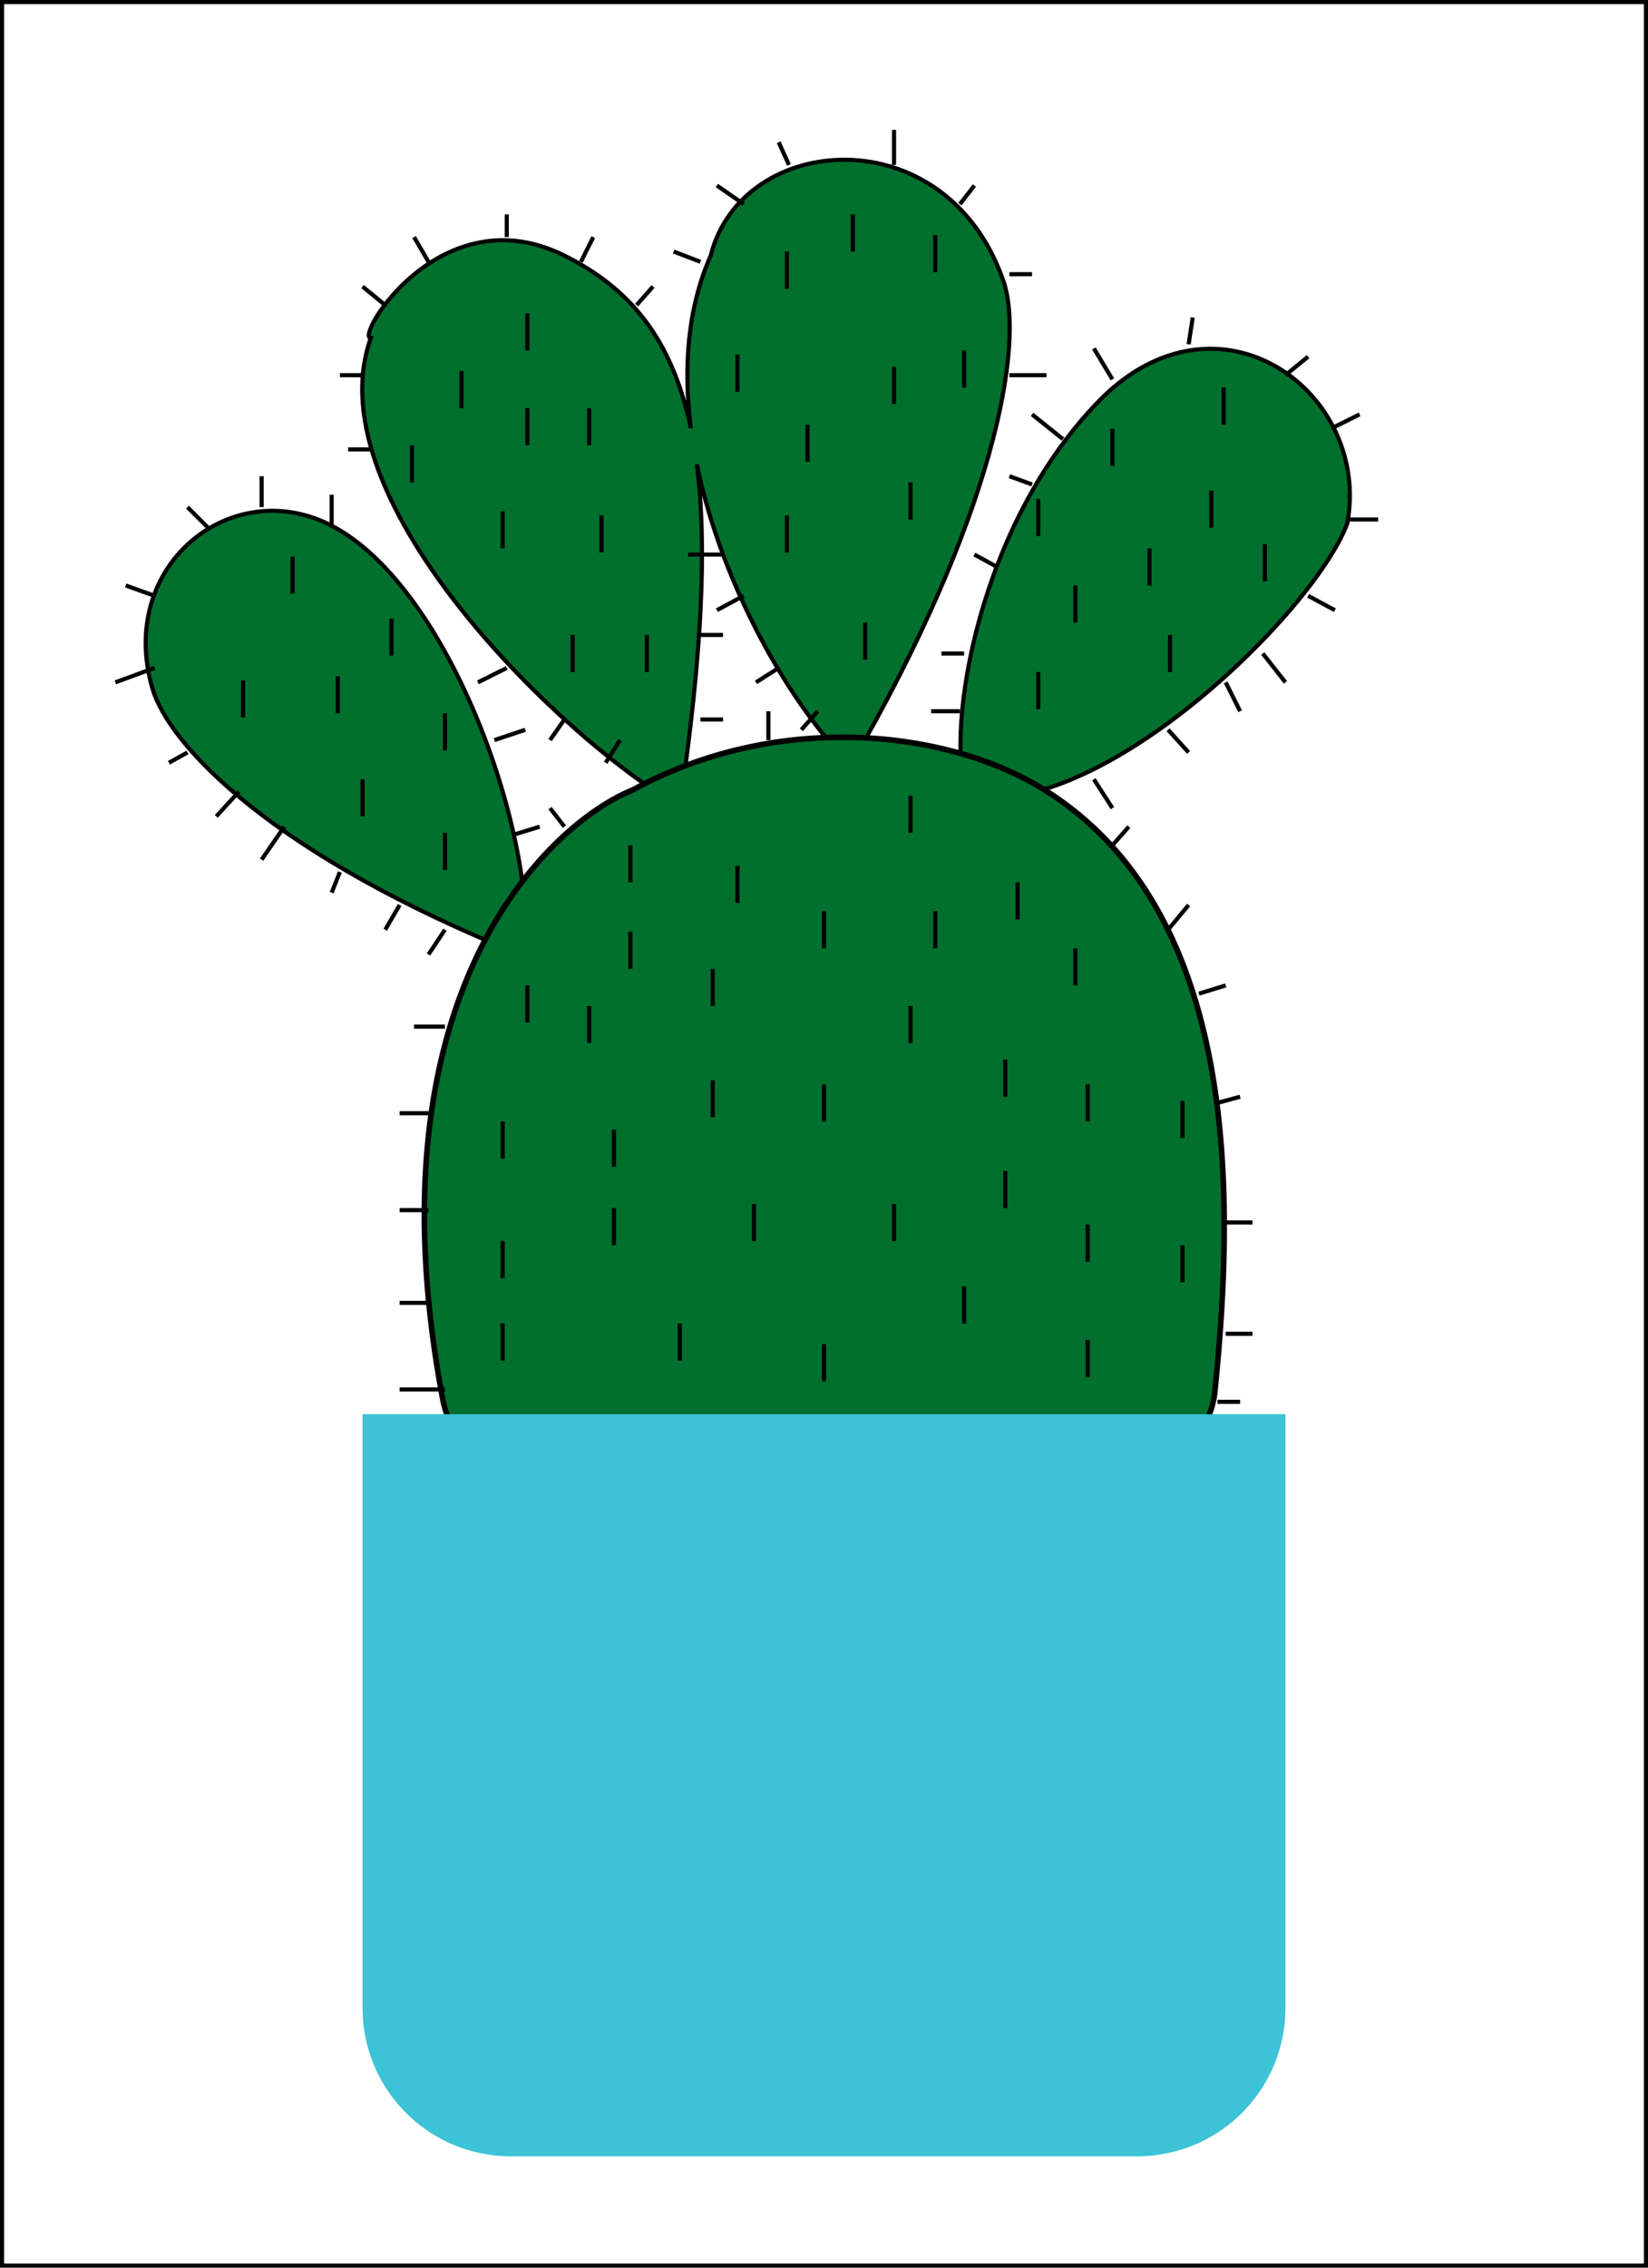
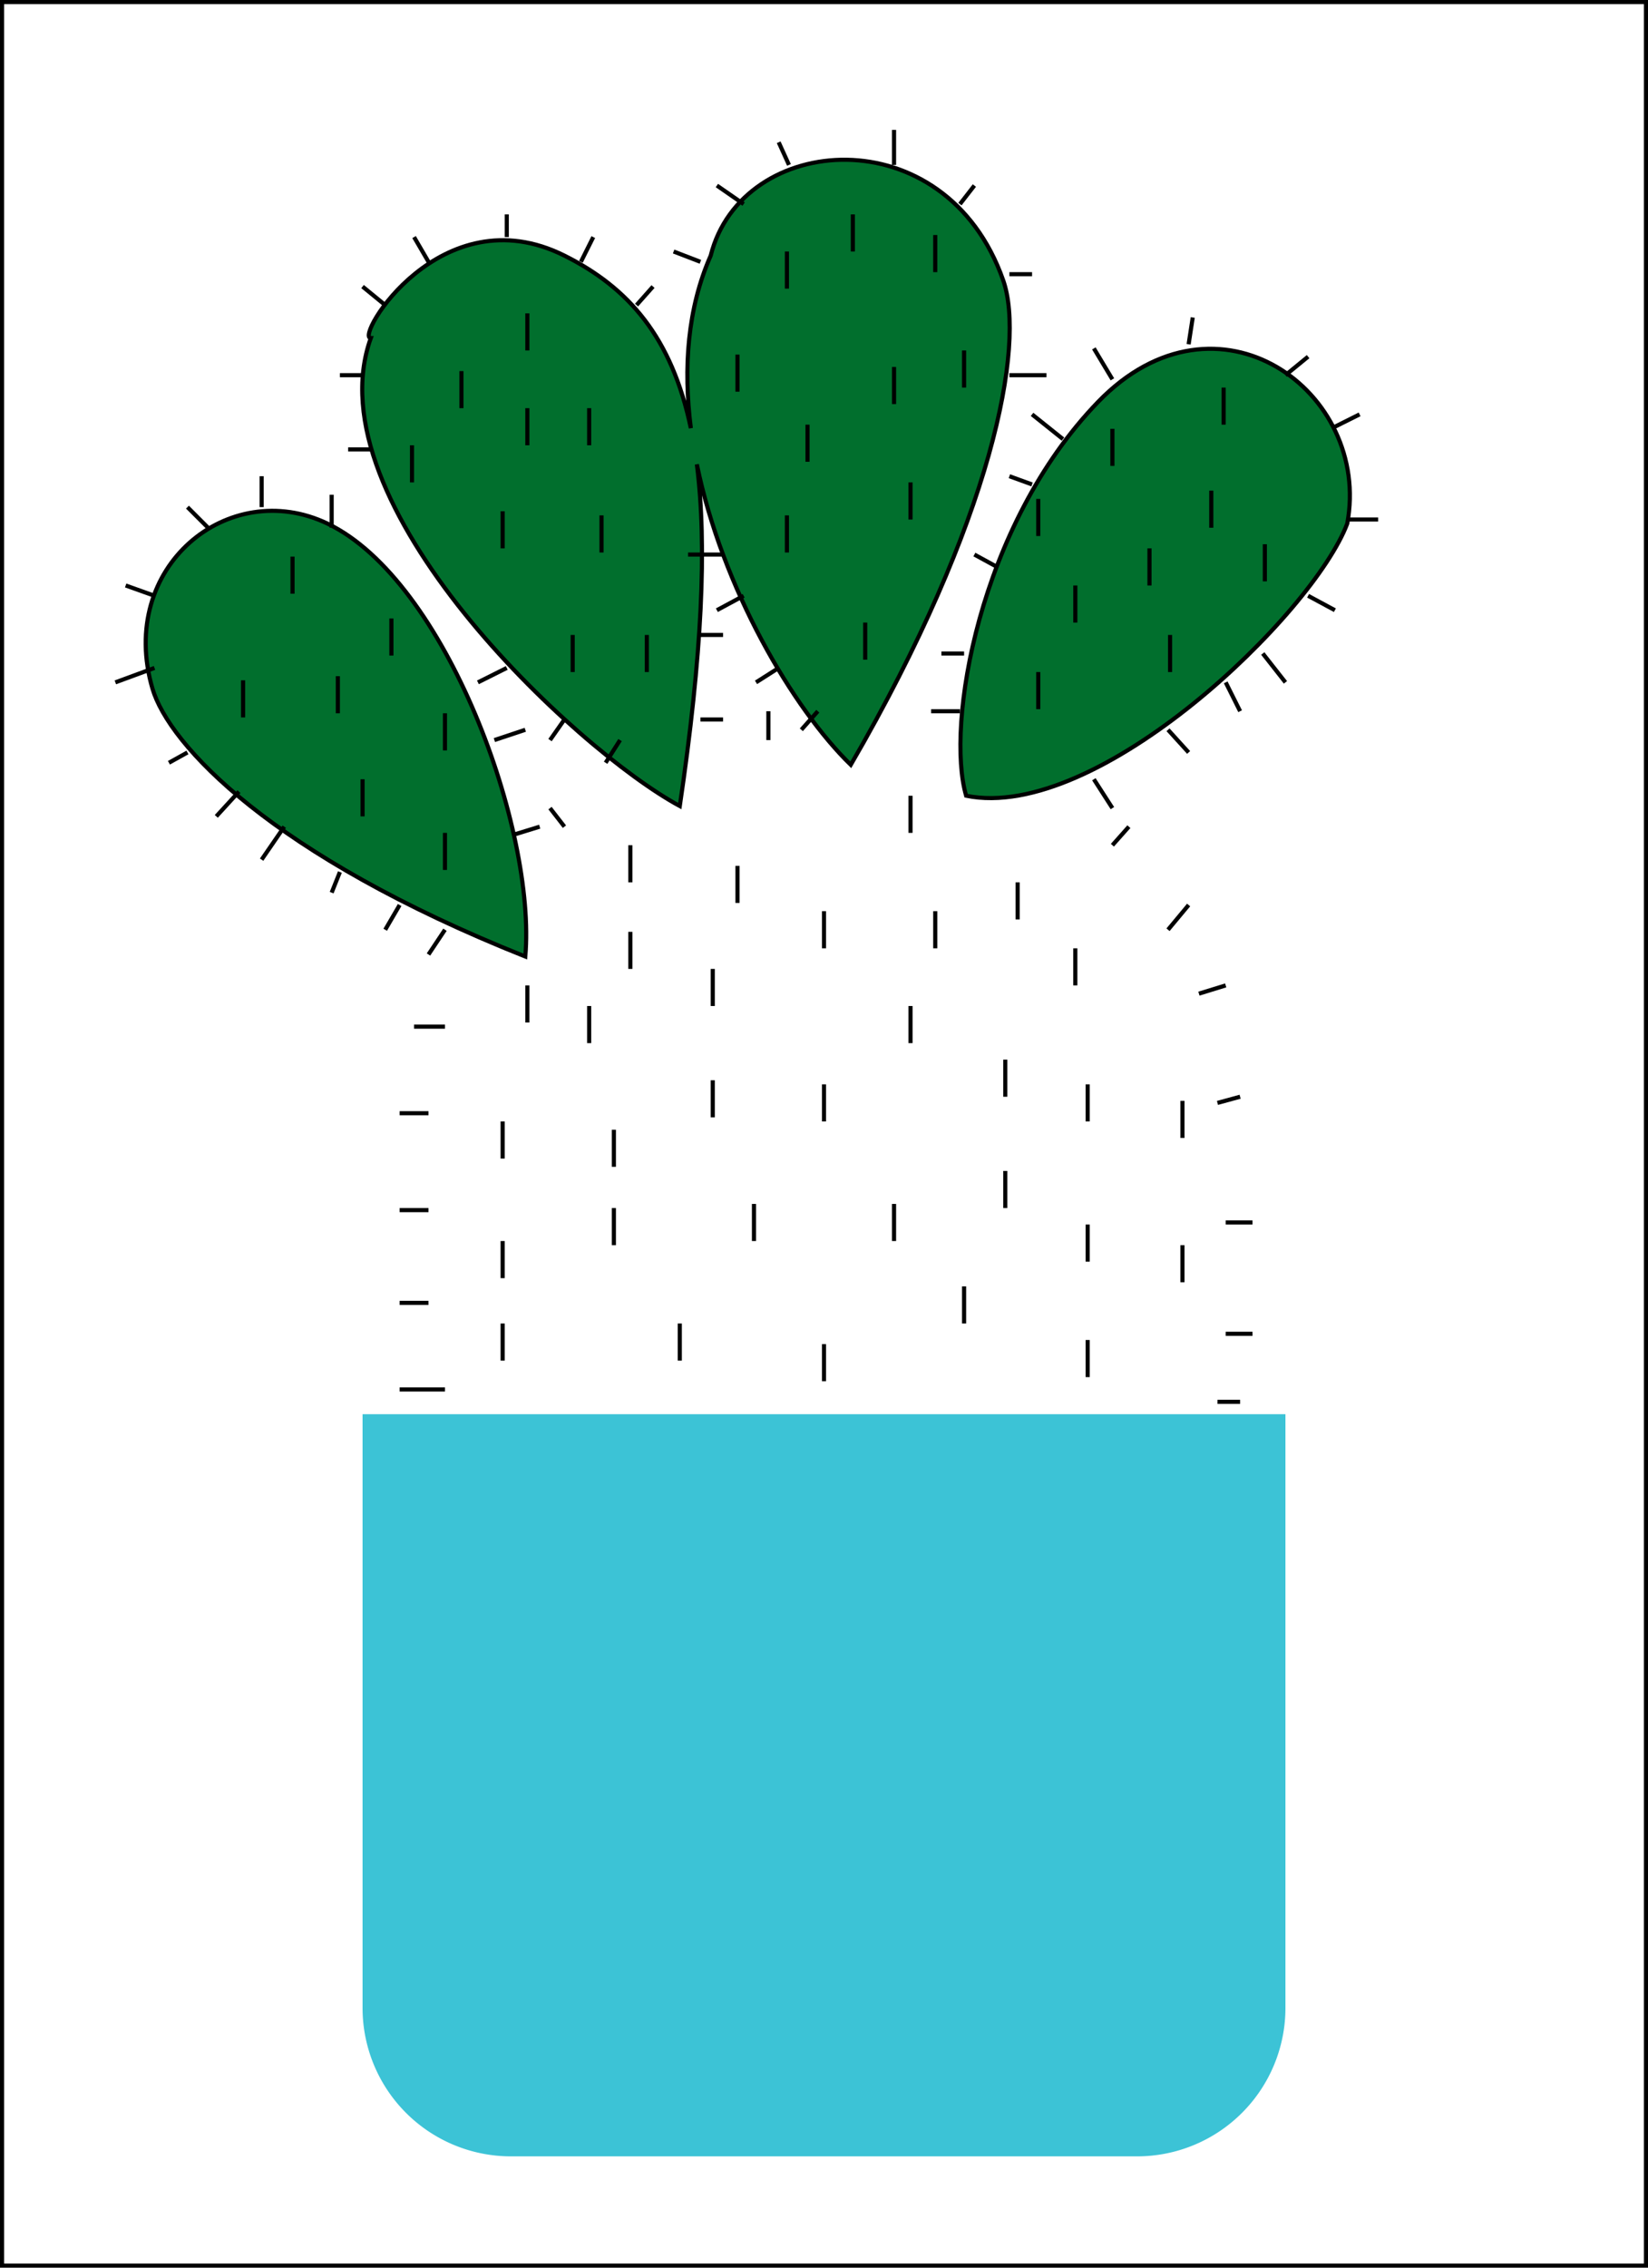
<svg xmlns="http://www.w3.org/2000/svg" width="400" height="550" fill="none" viewBox="0 0 400 550">
  <path stroke="#000" d="M.5.5h399v549H.5z" />
  <path fill="#016F2D" d="M79.5 127c28.86 13.83 50.67 74.33 48 105C66 207.5 41 180.67 37 167c-8.63-29.5 18.5-51.5 42.5-40m85.5 68.5C139.67 181.83 75.6 122 90 82c-4 0 17-35 47-20 15.6 7.8 26.05 19.78 30.68 41.85-1.87-14.61-.81-29.12 4.82-41.85 7.5-30 57-34 71 6 5.5 15.7-2.6 58.3-37 117.5-13.92-13.5-31.2-42.71-37.36-72.88 2.52 19.72 1.26 46.34-4.14 82.88m101.5-98c-29 30-37 78.5-32 95.5 32 6.5 84.17-44 92.5-66 6-32-31.5-59.5-60.5-29.5" />
  <path stroke="#000" d="M79.5 127c28.86 13.83 50.67 74.33 48 105C66 207.5 41 180.67 37 167c-8.63-29.5 18.5-51.5 42.5-40Zm85.5 68.5C139.67 181.83 75.6 122 90 82c-4 0 17-35 47-20 15.6 7.8 26.05 19.78 30.68 41.85-1.87-14.61-.81-29.12 4.82-41.85 7.5-30 57-34 71 6 5.5 15.7-2.6 58.3-37 117.5-13.92-13.5-31.2-42.71-37.36-72.88 2.52 19.72 1.26 46.34-4.14 82.88Zm101.5-98c-29 30-37 78.5-32 95.5 32 6.5 84.17-44 92.5-66 6-32-31.5-59.5-60.5-29.5Z" />
-   <path fill="#016F2D" stroke="#000" stroke-width="1.35" d="M282.11 354.45c-65.73 25.52-130.44 12.43-163-.6a19.3 19.3 0 0 1-11.65-14.49c-18.8-99.7 26.76-140.02 46.1-147.76 35.2-19.2 76.44-14.73 100 0 48.54 30.34 45.76 101.83 41.34 145.65a20.5 20.5 0 0 1-12.79 17.2Z" />
  <path fill="#3CC3D6" d="M88 343h224v144a36 36 0 0 1-36 36H124a36 36 0 0 1-36-36z" />
  <path stroke="#000" d="M153 205v9m0 12v9m26-25v9m21 2v9m-27 5v9m48-51v9m40-60v9m-9 12v9m0-51v9m-42 21v9m-19-35v9m30-17v9m-25-23v9m-17-26v9m38-6v9m-60 56v9m-11-38v9m-7 20v9m-17-39v9m21-34v9m-15-9v9m-20 117.5-4 6m-7-12-3.5 6m-11-14-2 5m-17-8 5.5-8M52.5 198l5.5-6m-17-7 4.5-2.5m-17.5-17 9.5-3.5m-7-20 7 2.5m8-21.5 5 5m13-5v-7.5m17 12.5v-8m35.5 45.5 7-3.5m4.5 15-7.5 2.5m11 21-6.5 2m-34-93.5h-6M88 91h-5.5m11-17L88 69.5m16-6-3.5-6m22.5 0V52m18 11.5 3-6m14.5 12-4 4.5m9-13 6.5 2.5m4-18.5 6.5 4.5m11-9.5-2.5-5.5m28-3V40m19.5 5-3.5 4.5m17.5 17H245m9 24.5h-9m-111.5 88.5 3.5-5m10 10.5 3.5-5.5m16.5-45h8.5M170 154h5.5m0 20.5H170m28.5-2-4 4.5m-5.5-15-5.5 3.5m-3-21L174 148m52 24.5h7m-4.5-14h5.5m31.5-74L270 92m19.5-15-1 6.5m29 3L312 91m18 9.5-6 3m3.5 22.5h7m-17 18.5 6.5 3.5m-12 17.5-5.5-7m-5.5 14-3.5-7m-9 17-5-5.5M270 196l-4.5-7M97 337h11m-11-21h7m-7-22.5h7M97 270h7m-3.5-21h7.5m25.5-53 3.5 4.5m49.5-28v7m87.5 21-4 4.5m18.5 14.5-5 6m14 13.5-6.5 2m10 25-5.5 1.5m8.5 29h-6.5m0 27h6.5m-8.5 16.5h5.5m-43-233.5-7.5-6m-5.5 15 5.5 2m-14 17 5.5 3M112 90v9m-12 9v9m-5 33v9m-24-24v9m-12 21v9m23-10v9m26 0v9m-20 7v9m20 4v9m20-135v9m106 0v9m-7-37v9m-36-5v9m16-18v9m63 43v9m14 41v9m10-44v9m3-34v9m10 29v9m-28-8v9m-32 72v9m14 7v9m-17 18v9m0 18v9m-23-49v9m6-32v9m-27 33v9m-27-10v9m-24 3v9m-6-39v9m-15-14v9m-6 24v9m27 12v9m-27-1v9m0 11v9m43-9v9m35-4v9m64-10v9m-81-42v9m34-9v9m17 11v9m30-24v9m23-4v9m-23-48v9m23-5v9" />
</svg>